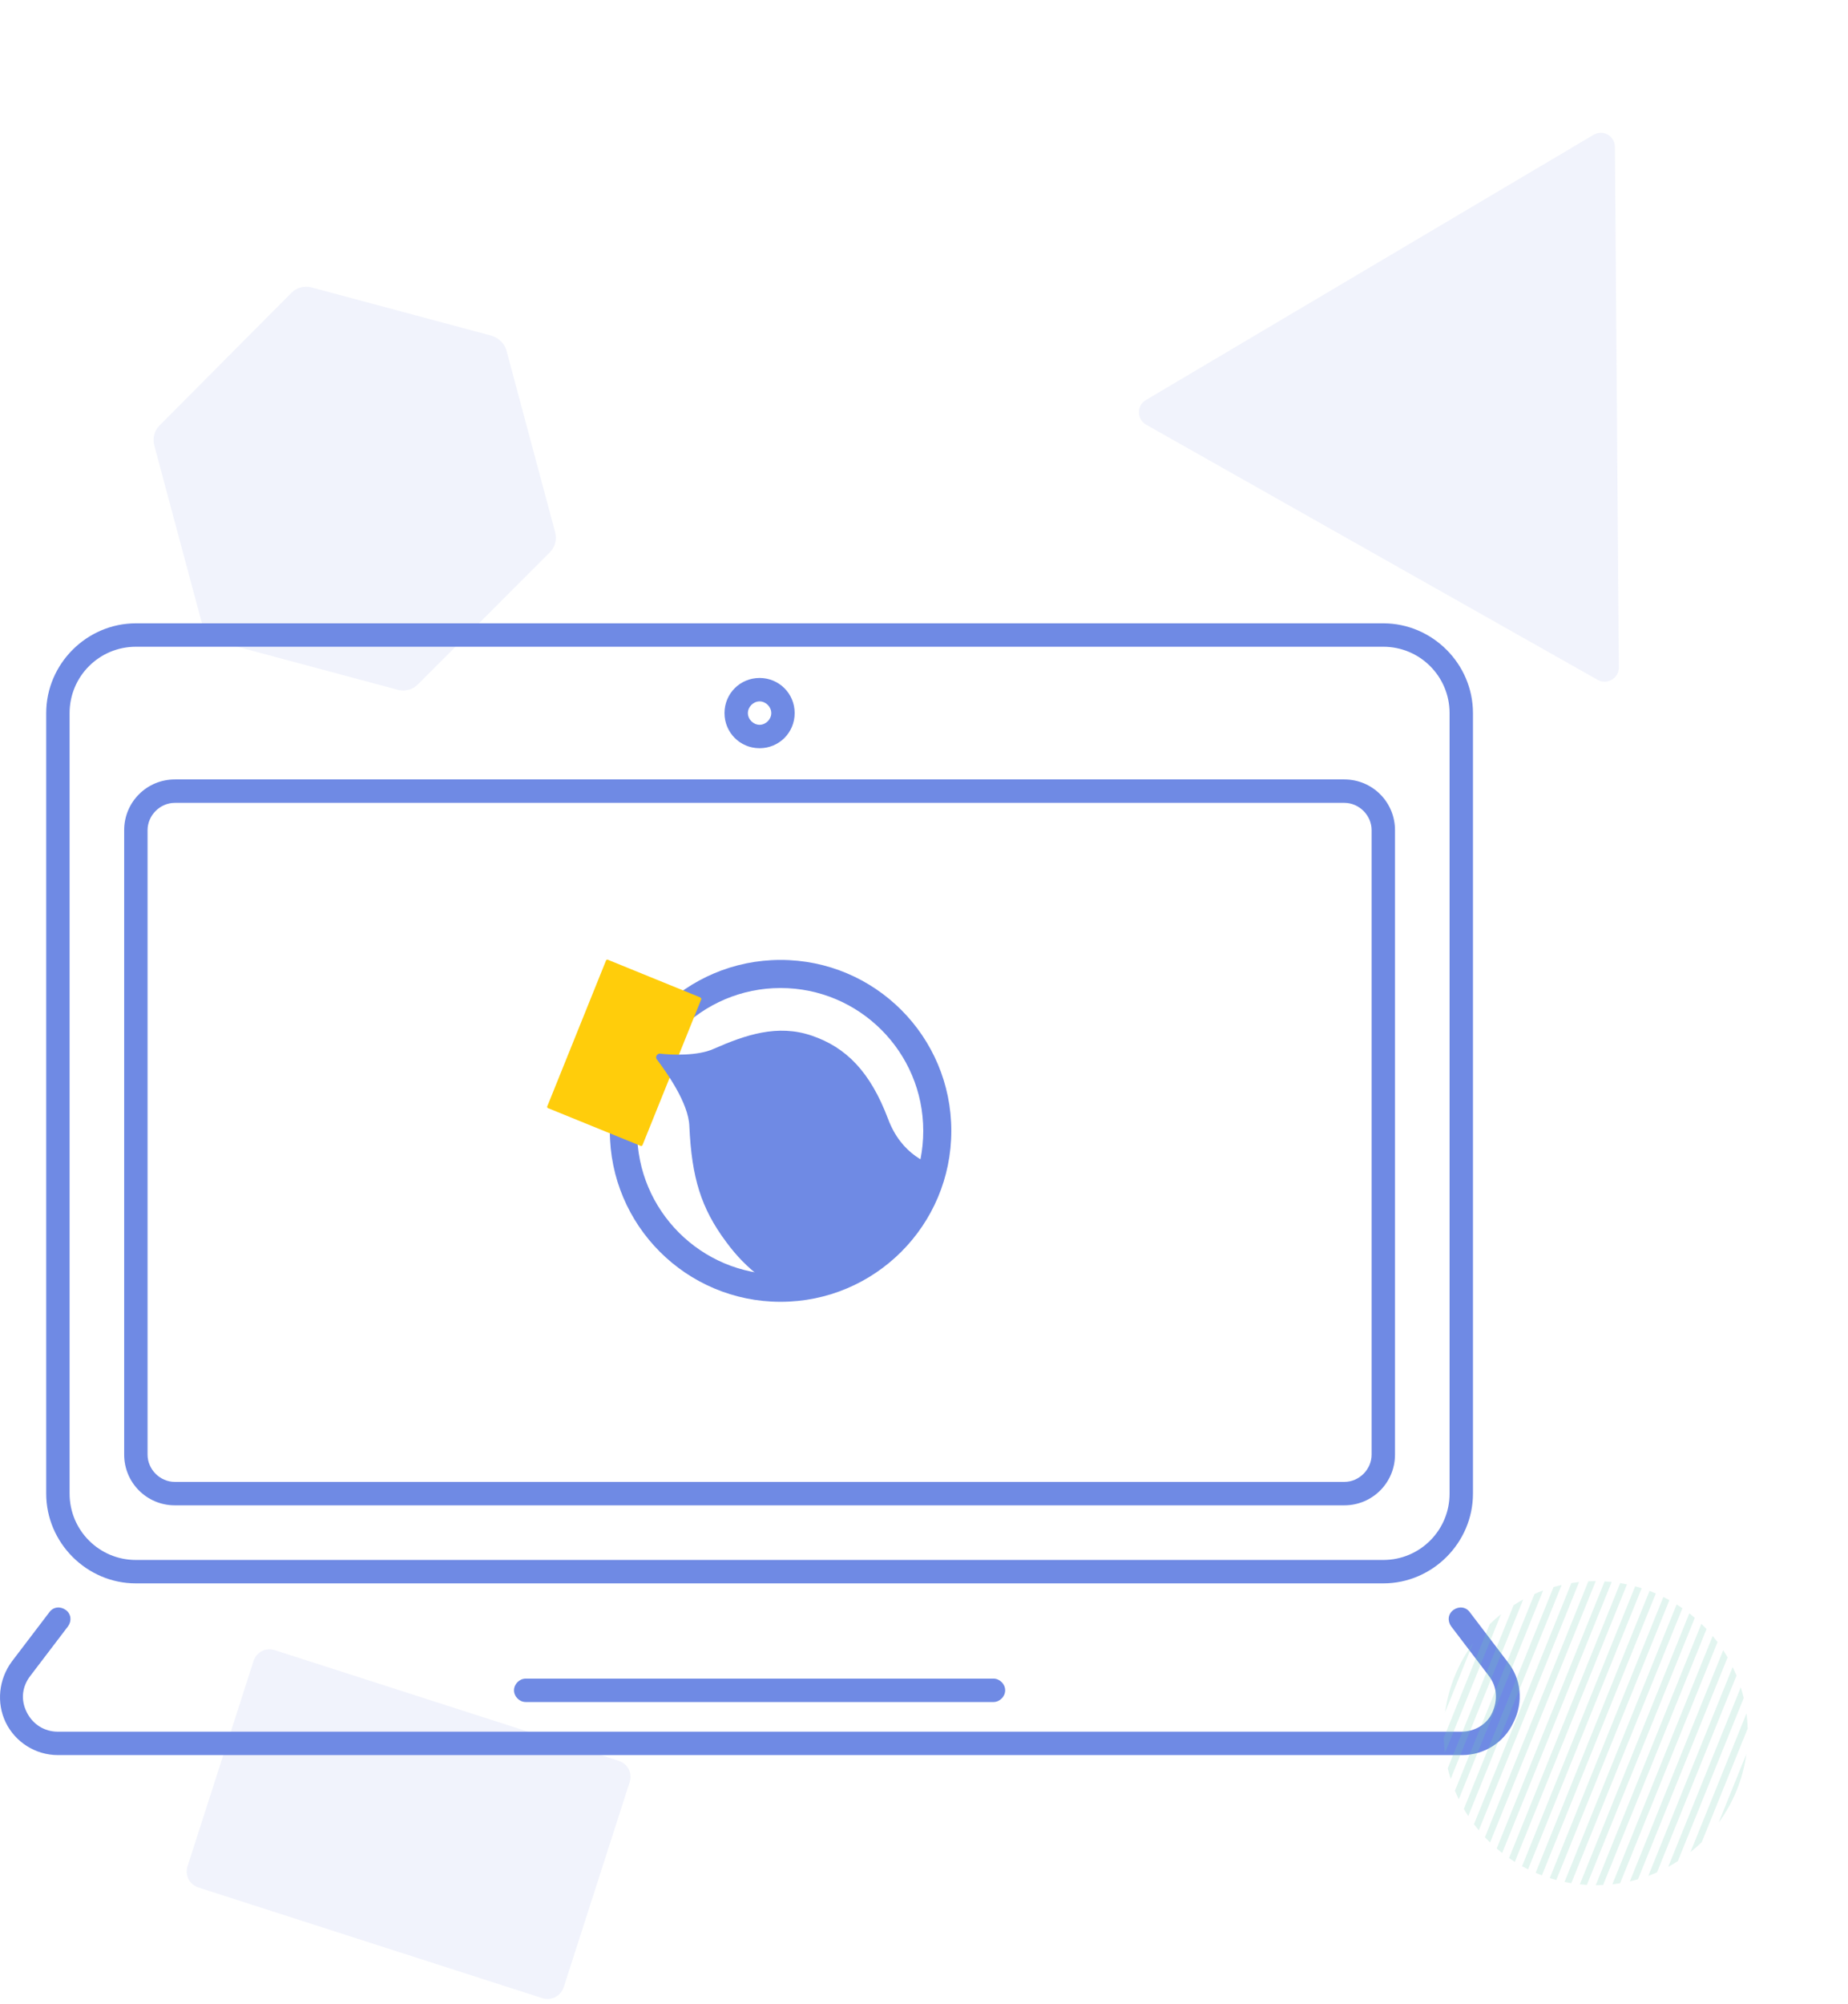
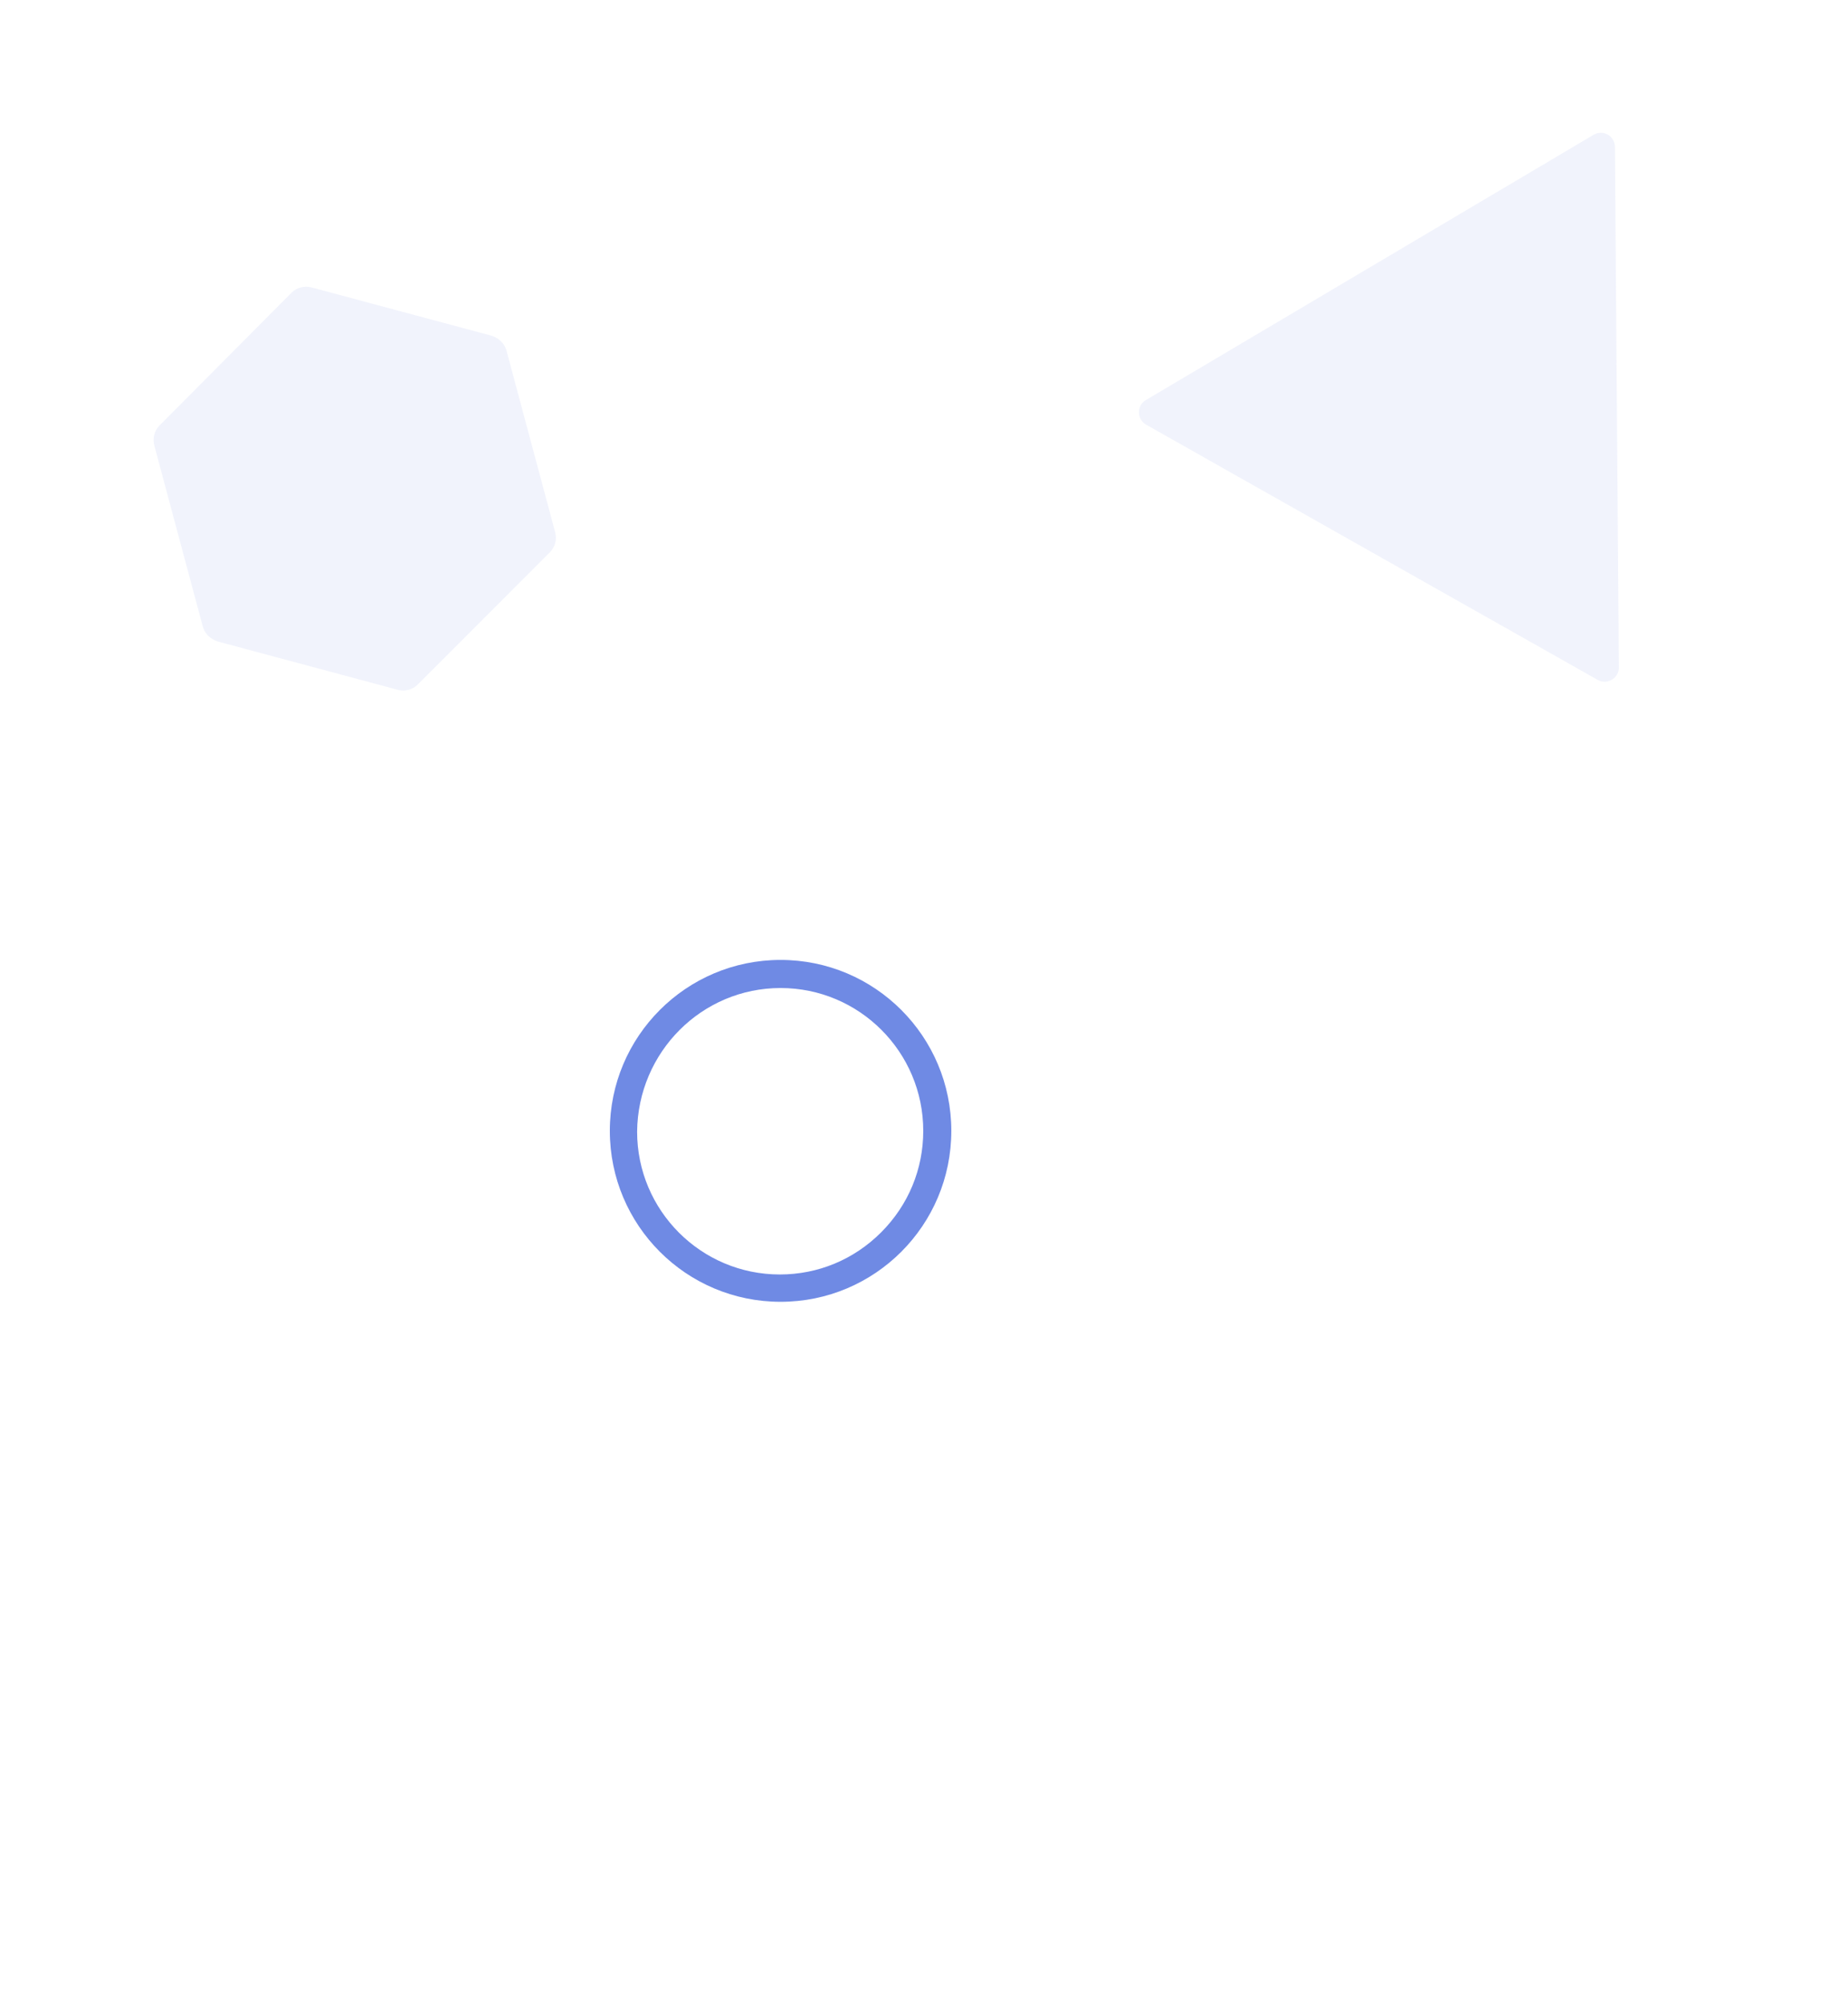
<svg xmlns="http://www.w3.org/2000/svg" width="608" height="659" viewBox="0 0 608 659" fill="none">
  <path opacity="0.1" d="M95.929 96.259L52.492 139.922C50.844 141.588 50.111 144.06 50.767 146.509L66.735 206.103C67.348 208.389 69.219 210.163 71.522 210.945L130.928 226.877C133.188 227.496 135.793 226.798 137.44 225.132L180.921 181.632C182.569 179.966 183.302 177.494 182.646 175.045L166.634 115.287C166.022 113.002 164.151 111.228 161.847 110.445L102.441 94.514C100.019 93.938 97.577 94.593 95.929 96.259Z" fill="#6F8AE4" />
-   <path opacity="0.1" d="M178.399 657.145L65.358 620.784C62.322 619.808 60.744 616.75 61.717 613.727L83.394 546.334C84.366 543.312 87.431 541.747 90.467 542.723L203.508 579.083C206.543 580.06 208.121 583.118 207.149 586.141L185.472 653.533C184.557 656.378 181.435 658.121 178.399 657.145Z" fill="#6F8AE4" />
  <path opacity="0.1" d="M531.315 48.434L532.608 219.436C532.736 223.017 528.733 225.343 525.675 223.615L377.042 139.643C373.984 137.916 373.91 133.286 377.043 131.549L524.179 44.402C527.428 42.46 531.302 44.648 531.315 48.434Z" fill="#6F8AE4" />
-   <path d="M455.114 520.74H44.7C28.541 520.74 15.202 507.392 15.202 491.22V234.52C15.202 218.348 28.541 205 44.7 205H455.114C471.274 205 484.612 218.348 484.612 234.52V491.22C484.612 507.392 471.274 520.74 455.114 520.74ZM44.7 212.701C32.645 212.701 22.897 222.456 22.897 234.52V491.22C22.897 503.285 32.645 513.039 44.7 513.039H455.114C467.169 513.039 476.917 503.285 476.917 491.22V234.52C476.917 222.456 467.169 212.701 455.114 212.701H44.7ZM497.95 566.433C501.285 559.759 500.515 552.058 495.898 546.41L483.586 530.238C482.303 528.441 479.995 528.185 478.199 529.468C476.404 530.752 476.147 533.062 477.43 534.859L489.742 551.031C492.564 554.625 492.82 558.989 491.025 563.096C489.229 567.203 485.125 569.513 480.764 569.513H19.05C14.689 569.513 10.841 567.203 8.789 563.096C6.737 558.989 7.25 554.625 10.072 551.031L22.384 534.859C23.667 533.062 23.41 530.752 21.615 529.468C19.819 528.185 17.511 528.441 16.228 530.238L3.916 546.41C-0.445 552.314 -1.214 560.015 1.864 566.433C4.942 572.85 11.611 577.214 19.05 577.214H481.021C488.203 577.214 494.872 573.107 497.95 566.433ZM249.907 246.072C243.494 246.072 238.364 240.938 238.364 234.52C238.364 228.103 243.494 222.969 249.907 222.969C256.32 222.969 261.45 228.103 261.45 234.52C261.45 240.938 256.32 246.072 249.907 246.072ZM249.907 230.67C247.855 230.67 246.059 232.467 246.059 234.52C246.059 236.574 247.855 238.371 249.907 238.371C251.959 238.371 253.755 236.574 253.755 234.52C253.755 232.467 251.959 230.67 249.907 230.67ZM442.288 495.07H57.526C48.292 495.07 40.853 487.626 40.853 478.385V273.025C40.853 263.784 48.292 256.34 57.526 256.34H442.288C451.522 256.34 458.961 263.784 458.961 273.025V478.385C458.961 487.626 451.522 495.07 442.288 495.07ZM57.526 264.041C52.652 264.041 48.548 268.148 48.548 273.025V478.385C48.548 483.262 52.652 487.369 57.526 487.369H442.288C447.162 487.369 451.266 483.262 451.266 478.385V273.025C451.266 268.148 447.162 264.041 442.288 264.041H57.526ZM330.707 555.908C330.707 553.855 328.912 552.058 326.859 552.058H172.955C170.903 552.058 169.107 553.855 169.107 555.908C169.107 557.962 170.903 559.759 172.955 559.759H326.859C328.912 559.759 330.707 557.962 330.707 555.908Z" fill="#6F8AE4" />
  <path d="M256.812 324.94C282.719 324.94 303.753 345.99 303.753 371.916C303.753 384.495 298.879 396.303 289.902 405.287C280.924 414.272 269.124 419.149 256.555 419.149C230.648 419.149 209.615 398.1 209.615 372.173C209.871 345.99 230.905 324.94 256.812 324.94ZM256.812 315.699C225.775 315.699 200.637 340.856 200.637 371.916C200.637 402.977 225.775 428.134 256.812 428.134C287.85 428.134 312.987 402.977 312.987 371.916C312.987 340.856 287.85 315.699 256.812 315.699Z" fill="#6F8AE4" />
-   <path d="M230.65 328.792L211.412 376.538C211.412 376.795 210.899 377.051 210.642 376.795L180.374 364.473C180.118 364.473 179.861 363.96 180.118 363.703L199.356 315.957C199.356 315.7 199.869 315.443 200.126 315.7L230.394 328.022C230.65 328.278 230.907 328.535 230.65 328.792Z" fill="#FFCD0B" />
-   <path d="M311.192 384.497C305.292 383.214 296.571 379.62 292.21 368.068C286.311 352.41 278.359 344.452 267.073 340.602C255.786 336.751 245.269 340.345 234.753 344.966C229.622 347.276 221.158 347.019 217.053 346.506C216.284 346.506 215.514 347.532 216.027 348.303C219.106 352.41 226.544 362.678 226.801 370.379C227.57 387.321 230.648 397.332 238.857 408.37C245.782 417.868 253.734 423.259 263.225 427.366C287.08 424.286 306.062 407.087 311.192 384.497Z" fill="#6F8AE4" />
-   <path opacity="0.2" d="M483.057 597.272C482.554 596.503 482.077 595.709 481.613 594.914L511.112 521.96C512 521.709 512.888 521.47 513.789 521.272L483.057 597.272ZM507.706 523.073C506.739 523.43 505.785 523.815 504.844 524.238L478.684 588.927C479.082 589.881 479.492 590.821 479.943 591.748L507.706 523.073ZM519.527 520.291C518.679 520.384 517.831 520.503 516.983 520.636L484.939 599.947C485.456 600.636 485.986 601.298 486.529 601.96L519.527 520.291ZM535.284 521.06C534.541 520.901 533.799 520.768 533.057 520.649L496.482 611.086C497.104 611.523 497.741 611.934 498.377 612.344L535.284 521.06ZM530.248 520.278C529.479 520.199 528.697 520.132 527.929 520.093L492.413 607.934C492.996 608.437 493.606 608.927 494.215 609.417L530.248 520.278ZM522.575 520.053L488.544 604.238C489.1 604.821 489.67 605.404 490.24 605.96L525 520C524.192 520 523.383 520.026 522.575 520.053ZM540.121 522.331C539.418 522.106 538.703 521.894 537.974 521.709L500.762 613.762C501.411 614.119 502.074 614.464 502.737 614.808L540.121 522.331ZM493.831 530.887C492.532 531.921 491.3 533.02 490.107 534.172L475 571.55C475.053 573.219 475.186 574.874 475.398 576.503L493.831 530.887ZM484.581 540.53C479.81 547.046 476.59 554.768 475.437 563.139L484.581 540.53ZM501.146 526.04C500.073 526.623 499.013 527.245 497.992 527.907L476.312 581.536C476.59 582.728 476.922 583.907 477.279 585.06L501.146 526.04ZM568.387 545.086C567.923 544.291 567.446 543.497 566.943 542.728L536.224 618.742C537.126 618.53 538.027 618.305 538.901 618.053L568.387 545.086ZM571.316 551.073C570.918 550.119 570.508 549.179 570.057 548.252L542.307 616.927C543.275 616.57 544.229 616.185 545.17 615.762L571.316 551.073ZM573.688 558.464C573.41 557.272 573.078 556.093 572.721 554.94L548.854 613.96C549.927 613.377 550.987 612.755 552.008 612.093L573.688 558.464ZM565.074 540.053C564.557 539.364 564.027 538.702 563.484 538.04L530.473 619.709C531.321 619.616 532.169 619.497 533.017 619.364L565.074 540.053ZM575 568.45C574.947 566.781 574.814 565.126 574.602 563.497L556.169 609.113C557.468 608.079 558.713 606.98 559.893 605.828L575 568.45ZM565.419 599.47C570.19 592.954 573.41 585.232 574.563 576.861L565.419 599.47ZM561.456 535.762C560.9 535.179 560.33 534.596 559.76 534.04L525 620C525.808 620 526.617 619.974 527.425 619.947L561.456 535.762ZM553.518 528.914C552.896 528.477 552.259 528.066 551.623 527.656L514.73 618.94C515.472 619.099 516.214 619.232 516.956 619.351L553.518 528.914ZM544.772 524.053C544.096 523.762 543.407 523.483 542.705 523.219L505.228 615.934C505.904 616.225 506.593 616.503 507.295 616.768L544.772 524.053ZM549.238 526.252C548.589 525.894 547.926 525.55 547.263 525.205L509.879 617.669C510.582 617.894 511.297 618.106 512.026 618.291L549.238 526.252ZM557.6 532.066C557.017 531.563 556.407 531.073 555.798 530.583L519.765 619.722C520.534 619.801 521.316 619.868 522.085 619.907L557.6 532.066Z" fill="#73CDB8" />
</svg>